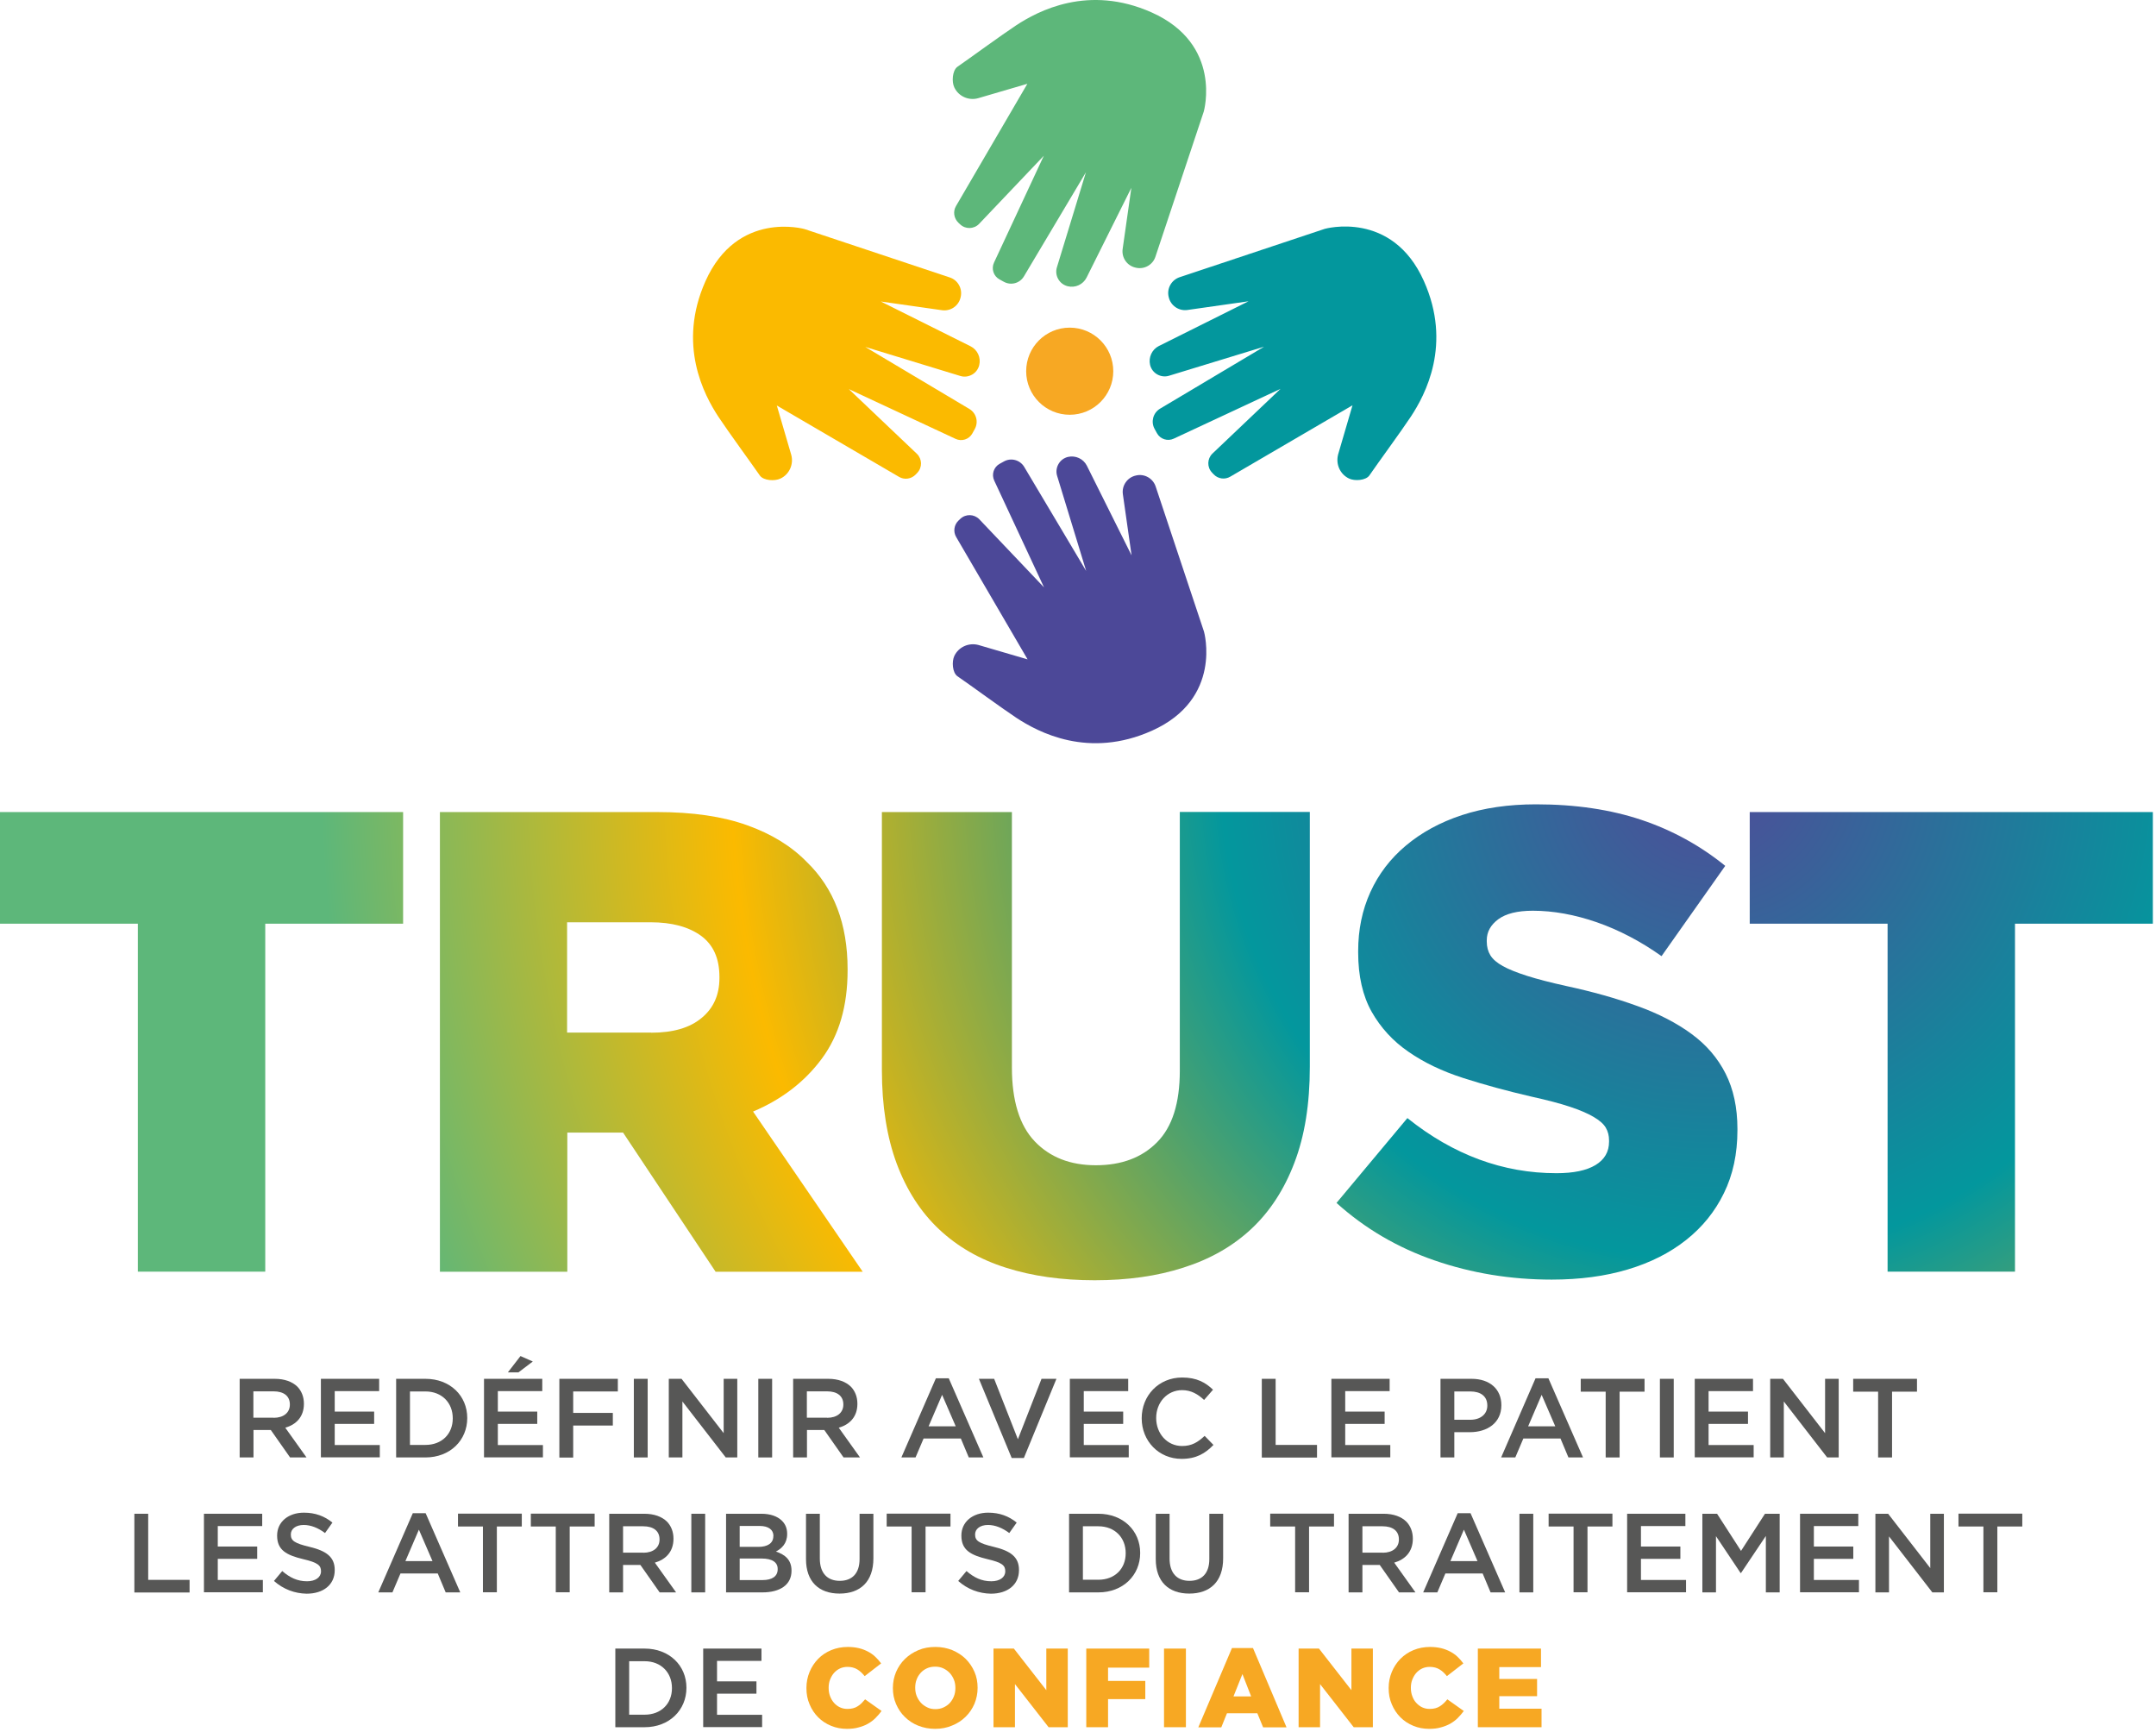
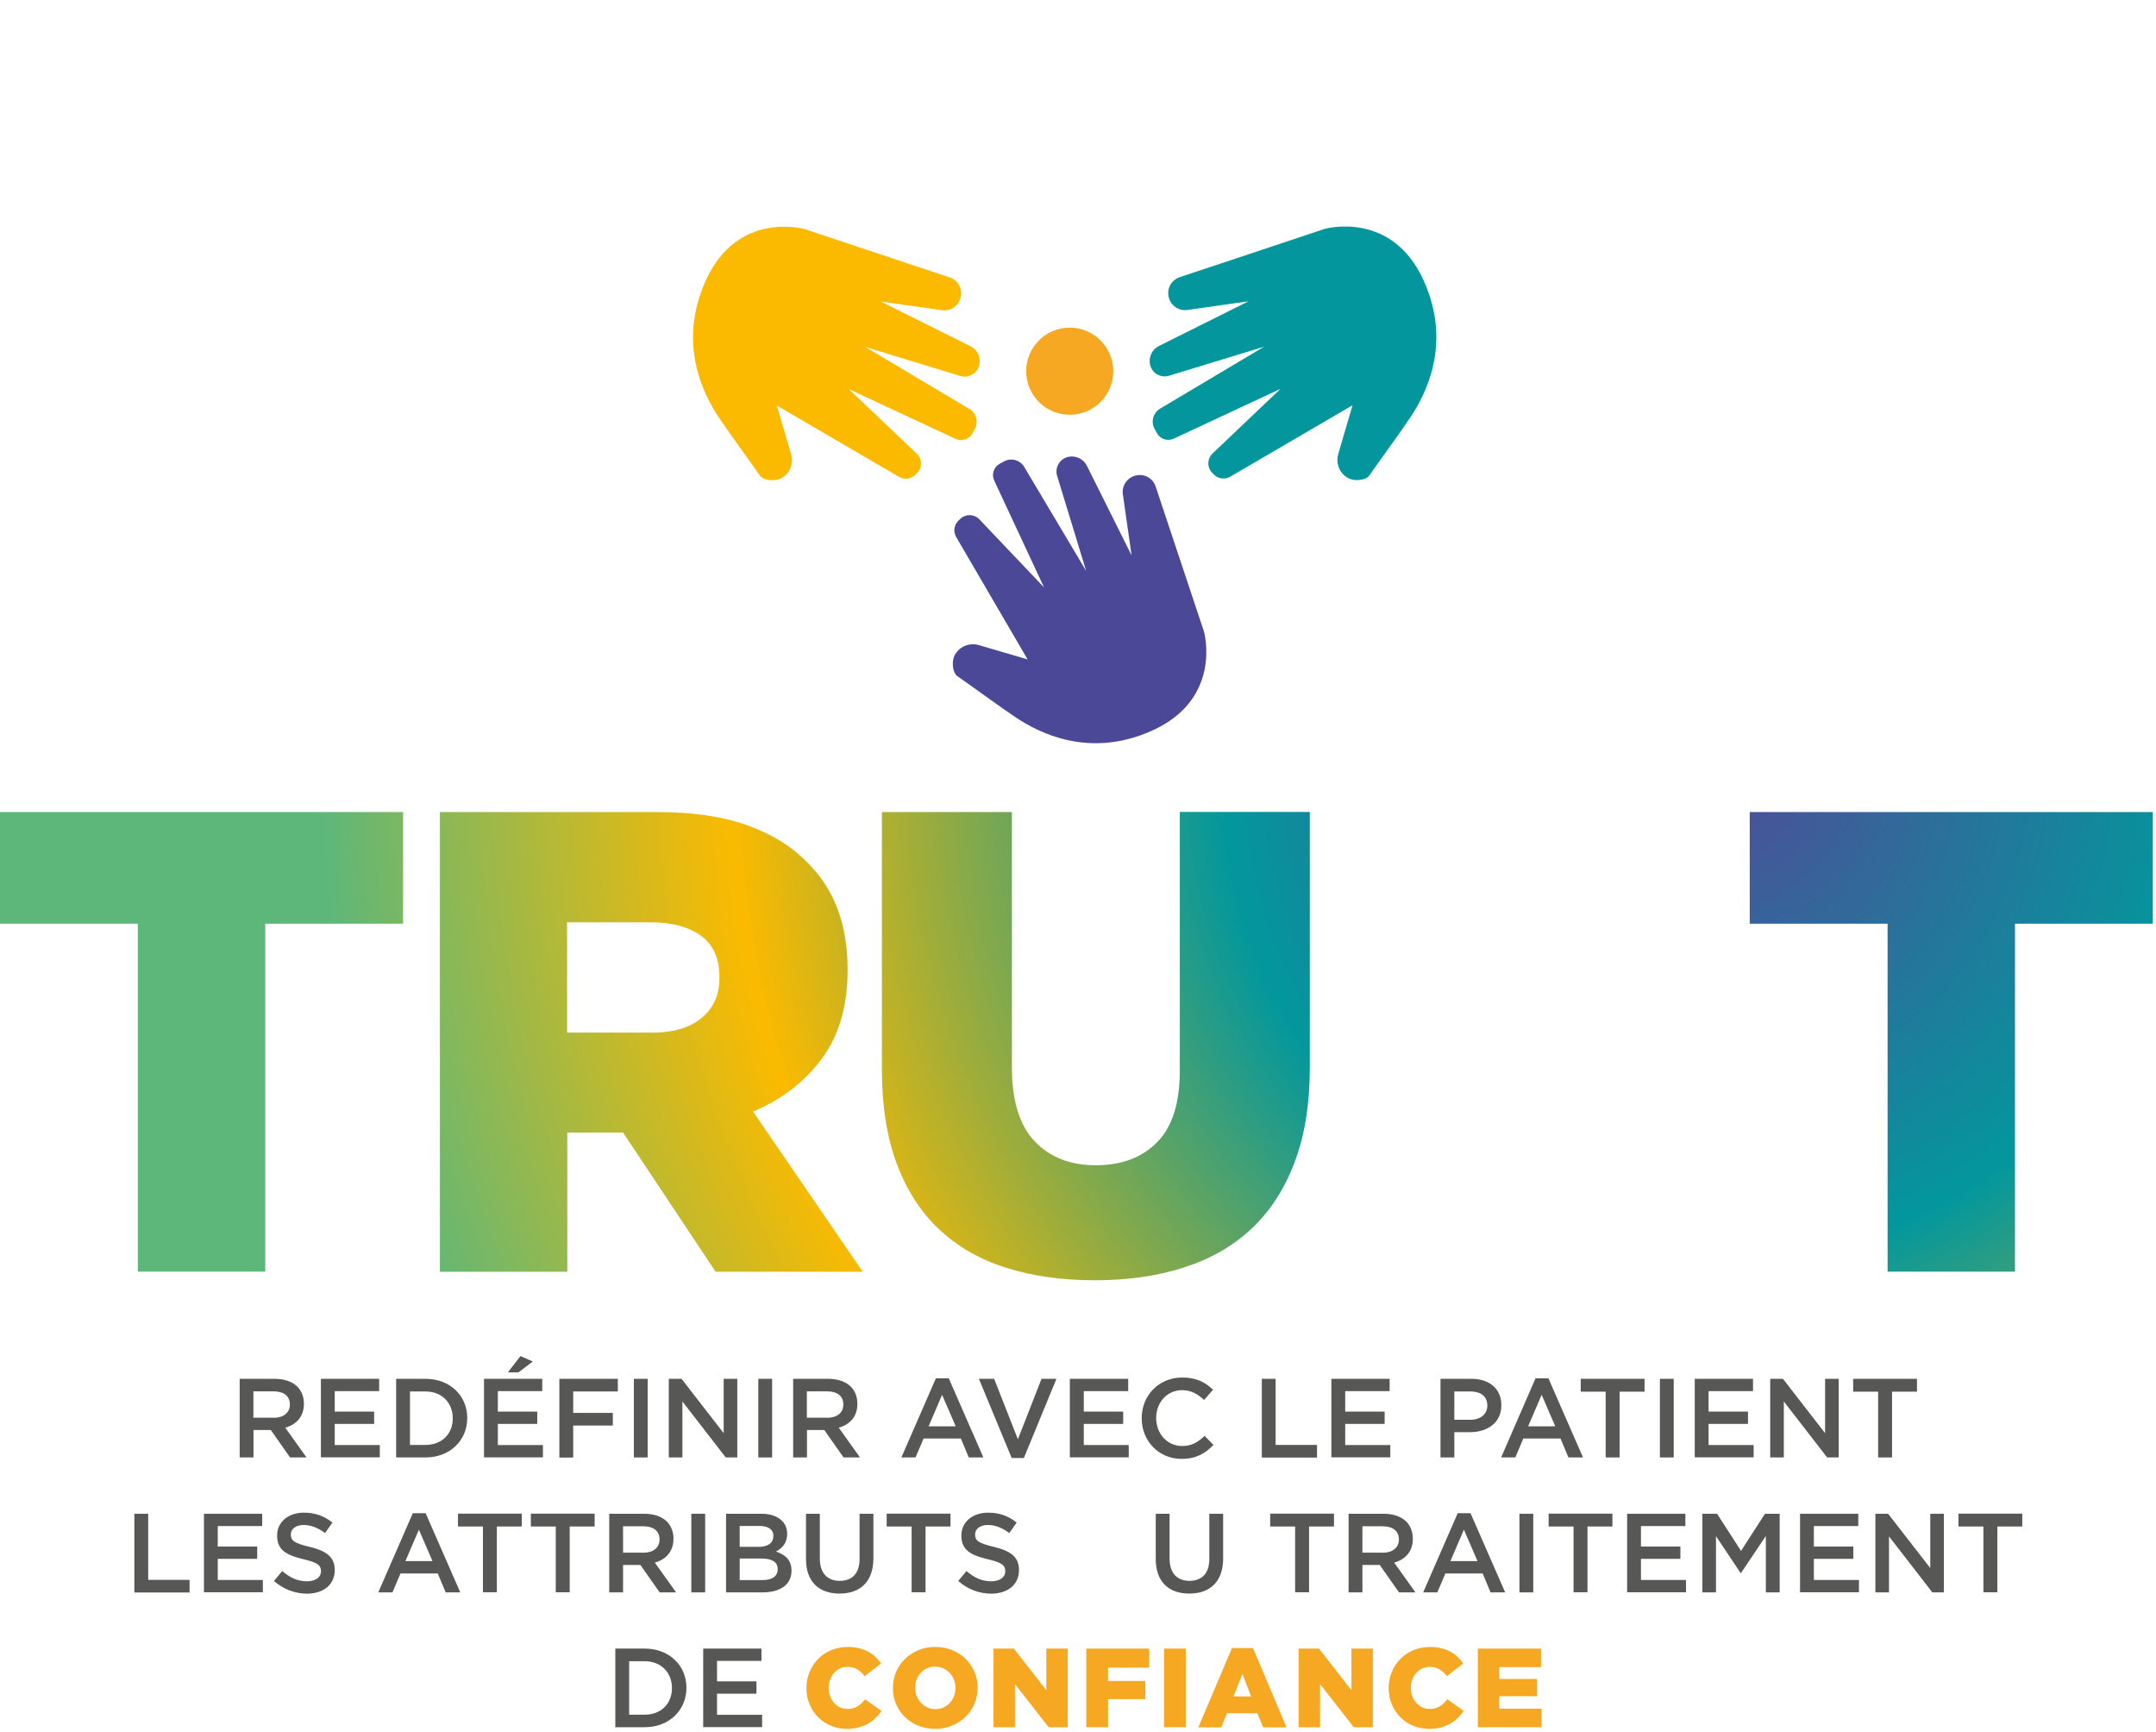
<svg xmlns="http://www.w3.org/2000/svg" width="100%" height="100%" viewBox="0 0 198 159" version="1.1" xml:space="preserve" style="fill-rule:evenodd;clip-rule:evenodd;stroke-linejoin:round;stroke-miterlimit:2;">
  <g transform="matrix(1,0,0,1,-200.34,-295.576)">
    <path d="M213,380.39L200.34,380.39L200.34,370.14L237.36,370.14L237.36,380.39L224.7,380.39L224.7,412.34L213,412.34L213,380.39Z" style="fill:url(#_Radial1);fill-rule:nonzero;" />
  </g>
  <g transform="matrix(1,0,0,1,-200.34,-295.576)">
    <path d="M240.73,370.14L260.69,370.14C263.95,370.14 266.7,370.54 268.95,371.35C271.2,372.15 273.03,373.28 274.44,374.73C276.93,377.14 278.18,380.42 278.18,384.56L278.18,384.68C278.18,387.94 277.4,390.63 275.83,392.76C274.26,394.89 272.15,396.52 269.5,397.64L279.57,412.35L266.06,412.35L257.56,399.57L252.44,399.57L252.44,412.35L240.74,412.35L240.74,370.14L240.73,370.14ZM260.14,390.4C262.15,390.4 263.7,389.95 264.78,389.04C265.87,388.14 266.41,386.92 266.41,385.39L266.41,385.27C266.41,383.58 265.85,382.33 264.72,381.5C263.59,380.68 262.05,380.26 260.08,380.26L252.42,380.26L252.42,390.39L260.14,390.39L260.14,390.4Z" style="fill:url(#_Radial2);fill-rule:nonzero;" />
  </g>
  <g transform="matrix(1,0,0,1,-200.34,-295.576)">
    <path d="M300.87,413.13C297.86,413.13 295.14,412.75 292.73,411.98C290.32,411.22 288.27,410.04 286.58,408.45C284.89,406.86 283.6,404.85 282.69,402.42C281.79,399.99 281.33,397.12 281.33,393.83L281.33,370.14L293.27,370.14L293.27,393.59C293.27,396.64 293.97,398.91 295.36,400.37C296.76,401.84 298.63,402.57 300.98,402.57C303.33,402.57 305.21,401.87 306.6,400.46C308,399.05 308.69,396.86 308.69,393.89L308.69,370.13L320.63,370.13L320.63,393.52C320.63,396.94 320.16,399.88 319.21,402.35C318.27,404.82 316.94,406.85 315.23,408.44C313.52,410.03 311.45,411.2 309.02,411.97C306.61,412.75 303.89,413.13 300.87,413.13Z" style="fill:url(#_Radial3);fill-rule:nonzero;" />
  </g>
  <g transform="matrix(1,0,0,1,-200.34,-295.576)">
-     <path d="M342.85,413.07C339.07,413.07 335.48,412.48 332.09,411.31C328.69,410.14 325.69,408.38 323.08,406.03L329.59,398.24C333.81,401.62 338.37,403.3 343.28,403.3C344.85,403.3 346.04,403.05 346.87,402.55C347.69,402.05 348.11,401.34 348.11,400.41L348.11,400.29C348.11,399.85 348.01,399.46 347.81,399.12C347.61,398.78 347.24,398.45 346.69,398.13C346.15,397.81 345.42,397.5 344.52,397.2C343.62,396.9 342.44,396.59 340.99,396.27C338.74,395.75 336.65,395.18 334.72,394.56C332.79,393.94 331.11,393.14 329.69,392.15C328.26,391.17 327.14,389.94 326.31,388.48C325.49,387.02 325.07,385.2 325.07,383.03L325.07,382.91C325.07,380.94 325.44,379.14 326.19,377.49C326.94,375.84 328.02,374.42 329.45,373.22C330.88,372.02 332.59,371.08 334.6,370.42C336.61,369.76 338.88,369.43 341.41,369.43C345.03,369.43 348.25,369.91 351.09,370.86C353.92,371.81 356.49,373.22 358.78,375.08L352.93,383.37C351,382 349.02,380.97 346.99,380.26C344.96,379.56 343,379.2 341.11,379.2C339.7,379.2 338.65,379.46 337.94,379.98C337.24,380.5 336.88,381.14 336.88,381.91L336.88,382.03C336.88,382.51 336.99,382.93 337.21,383.29C337.43,383.65 337.81,383.98 338.35,384.28C338.89,384.58 339.64,384.88 340.58,385.18C341.52,385.48 342.72,385.79 344.17,386.11C346.58,386.63 348.76,387.24 350.71,387.95C352.66,388.65 354.32,389.51 355.68,390.51C357.05,391.51 358.09,392.73 358.81,394.15C359.53,395.57 359.9,397.27 359.9,399.23L359.9,399.35C359.9,401.52 359.49,403.44 358.66,405.13C357.84,406.82 356.68,408.25 355.19,409.43C353.7,410.61 351.91,411.52 349.82,412.14C347.75,412.76 345.42,413.07 342.85,413.07Z" style="fill:url(#_Radial4);fill-rule:nonzero;" />
-   </g>
+     </g>
  <g transform="matrix(1,0,0,1,-200.34,-295.576)">
    <path d="M373.69,380.39L361.03,380.39L361.03,370.14L398.05,370.14L398.05,380.39L385.39,380.39L385.39,412.34L373.69,412.34L373.69,380.39Z" style="fill:url(#_Radial5);fill-rule:nonzero;" />
  </g>
  <g transform="matrix(1,0,0,1,-200.34,-295.576)">
    <circle cx="298.58" cy="329.66" r="4" style="fill:rgb(247,168,35);" />
  </g>
  <g transform="matrix(1,0,0,1,-200.34,-295.576)">
    <path d="M272.01,339.52C272.84,339.13 273.25,338.19 273,337.32L271.68,332.81L282.9,339.36C283.4,339.66 284.04,339.56 284.44,339.14L284.59,338.98C285.05,338.49 285.03,337.72 284.55,337.25L278.29,331.3L288.09,335.87C288.66,336.14 289.34,335.92 289.64,335.37L289.86,334.97C290.22,334.32 290,333.51 289.37,333.13L279.8,327.43L288.54,330.1C288.9,330.21 289.29,330.16 289.62,329.97C289.95,329.78 290.18,329.47 290.27,329.1C290.44,328.41 290.11,327.69 289.47,327.37L281.23,323.26L286.85,324.06C287.64,324.17 288.39,323.66 288.56,322.87L288.57,322.83C288.74,322.06 288.3,321.29 287.56,321.05L274.23,316.61C274.23,316.61 268.06,314.84 265.13,321.39C262.53,327.21 264.99,331.83 266.32,333.85C267.24,335.24 269.37,338.15 270.13,339.25C270.47,339.71 271.49,339.77 272.01,339.52Z" style="fill:rgb(251,186,0);fill-rule:nonzero;" />
  </g>
  <g transform="matrix(1,0,0,1,-200.34,-295.576)">
    <path d="M324.24,339.52C324.75,339.76 325.77,339.7 326.1,339.23C326.85,338.13 328.99,335.22 329.91,333.83C331.24,331.81 333.71,327.19 331.1,321.37C328.17,314.83 322,316.59 322,316.59L308.67,321.03C307.93,321.28 307.49,322.05 307.66,322.81L307.67,322.85C307.84,323.63 308.59,324.15 309.38,324.04L315,323.24L306.76,327.35C306.13,327.67 305.8,328.39 305.96,329.08C306.05,329.45 306.28,329.76 306.61,329.95C306.94,330.14 307.33,330.19 307.69,330.08L316.43,327.41L306.86,333.11C306.23,333.5 306.02,334.31 306.37,334.95L306.59,335.35C306.89,335.9 307.57,336.12 308.14,335.85L317.94,331.28L311.68,337.23C311.2,337.7 311.18,338.47 311.64,338.96L311.79,339.12C312.19,339.55 312.83,339.64 313.33,339.34L324.55,332.79L323.23,337.3C322.99,338.2 323.41,339.13 324.24,339.52Z" style="fill:rgb(3,151,157);fill-rule:nonzero;" />
  </g>
  <g transform="matrix(1,0,0,1,-200.34,-295.576)">
-     <path d="M287.98,303.6C288.37,304.43 289.31,304.84 290.18,304.59L294.69,303.27L288.14,314.49C287.84,314.99 287.94,315.63 288.36,316.03L288.52,316.18C289.01,316.64 289.78,316.62 290.25,316.14L296.2,309.88L291.63,319.68C291.36,320.25 291.58,320.93 292.13,321.23L292.53,321.45C293.18,321.81 293.99,321.59 294.37,320.96L300.07,311.39L297.4,320.13C297.29,320.49 297.34,320.88 297.53,321.21C297.72,321.54 298.03,321.77 298.4,321.86C299.09,322.03 299.81,321.7 300.13,321.06L304.24,312.82L303.44,318.44C303.33,319.23 303.84,319.98 304.63,320.15L304.67,320.16C305.44,320.33 306.21,319.89 306.45,319.15L310.89,305.82C310.89,305.82 312.66,299.65 306.11,296.72C300.29,294.12 295.67,296.58 293.65,297.91C292.26,298.83 289.35,300.96 288.25,301.72C287.8,302.07 287.73,303.09 287.98,303.6Z" style="fill:rgb(93,183,122);fill-rule:nonzero;" />
-   </g>
+     </g>
  <g transform="matrix(1,0,0,1,-200.34,-295.576)">
    <path d="M287.98,355.81C287.74,356.32 287.8,357.34 288.27,357.67C289.37,358.42 292.28,360.56 293.67,361.48C295.69,362.81 300.31,365.28 306.13,362.67C312.67,359.74 310.91,353.57 310.91,353.57L306.47,340.24C306.22,339.5 305.45,339.06 304.69,339.23L304.65,339.24C303.87,339.41 303.35,340.16 303.46,340.95L304.26,346.57L300.15,338.33C299.83,337.7 299.11,337.37 298.42,337.53C298.05,337.62 297.74,337.85 297.55,338.18C297.36,338.51 297.31,338.9 297.42,339.26L300.09,348L294.39,338.43C294,337.8 293.19,337.59 292.55,337.94L292.15,338.16C291.6,338.46 291.38,339.14 291.65,339.71L296.22,349.51L290.27,343.25C289.8,342.77 289.03,342.75 288.54,343.21L288.38,343.36C287.95,343.76 287.86,344.4 288.16,344.9L294.71,356.12L290.2,354.8C289.31,354.56 288.37,354.98 287.98,355.81Z" style="fill:rgb(76,72,152);fill-rule:nonzero;" />
  </g>
  <g transform="matrix(1,0,0,1,-200.34,-295.576)">
    <path d="M222.35,422.18L225.57,422.18C226.48,422.18 227.19,422.45 227.65,422.9C228.03,423.29 228.25,423.83 228.25,424.46L228.25,424.48C228.25,425.67 227.54,426.38 226.54,426.67L228.49,429.4L226.98,429.4L225.21,426.88L223.62,426.88L223.62,429.4L222.35,429.4L222.35,422.18ZM225.47,425.76C226.38,425.76 226.96,425.29 226.96,424.55L226.96,424.53C226.96,423.76 226.4,423.33 225.46,423.33L223.61,423.33L223.61,425.75L225.47,425.75L225.47,425.76Z" style="fill:rgb(87,87,86);fill-rule:nonzero;" />
  </g>
  <g transform="matrix(1,0,0,1,-200.34,-295.576)">
    <path d="M229.81,422.18L235.16,422.18L235.16,423.31L231.08,423.31L231.08,425.19L234.7,425.19L234.7,426.32L231.08,426.32L231.08,428.26L235.22,428.26L235.22,429.39L229.81,429.39L229.81,422.18Z" style="fill:rgb(87,87,86);fill-rule:nonzero;" />
  </g>
  <g transform="matrix(1,0,0,1,-200.34,-295.576)">
    <path d="M236.72,422.18L239.41,422.18C241.68,422.18 243.25,423.74 243.25,425.77L243.25,425.79C243.25,427.82 241.68,429.4 239.41,429.4L236.72,429.4L236.72,422.18ZM237.99,423.34L237.99,428.25L239.41,428.25C240.93,428.25 241.92,427.23 241.92,425.82L241.92,425.8C241.92,424.39 240.93,423.34 239.41,423.34L237.99,423.34Z" style="fill:rgb(87,87,86);fill-rule:nonzero;" />
  </g>
  <g transform="matrix(1,0,0,1,-200.34,-295.576)">
    <path d="M244.79,422.18L250.14,422.18L250.14,423.31L246.06,423.31L246.06,425.19L249.68,425.19L249.68,426.32L246.06,426.32L246.06,428.26L250.2,428.26L250.2,429.39L244.79,429.39L244.79,422.18ZM248.14,420.09L249.27,420.59L247.95,421.59L246.98,421.59L248.14,420.09Z" style="fill:rgb(87,87,86);fill-rule:nonzero;" />
  </g>
  <g transform="matrix(1,0,0,1,-200.34,-295.576)">
    <path d="M251.71,422.18L257.08,422.18L257.08,423.34L252.98,423.34L252.98,425.31L256.62,425.31L256.62,426.47L252.98,426.47L252.98,429.41L251.71,429.41L251.71,422.18Z" style="fill:rgb(87,87,86);fill-rule:nonzero;" />
  </g>
  <g transform="matrix(1,0,0,1,-200.34,-295.576)">
    <rect x="258.55" y="422.18" width="1.27" height="7.22" style="fill:rgb(87,87,86);fill-rule:nonzero;" />
  </g>
  <g transform="matrix(1,0,0,1,-200.34,-295.576)">
    <path d="M261.75,422.18L262.93,422.18L266.8,427.17L266.8,422.18L268.05,422.18L268.05,429.4L266.99,429.4L263.01,424.26L263.01,429.4L261.76,429.4L261.76,422.18L261.75,422.18Z" style="fill:rgb(87,87,86);fill-rule:nonzero;" />
  </g>
  <g transform="matrix(1,0,0,1,-200.34,-295.576)">
    <rect x="269.98" y="422.18" width="1.27" height="7.22" style="fill:rgb(87,87,86);fill-rule:nonzero;" />
  </g>
  <g transform="matrix(1,0,0,1,-200.34,-295.576)">
    <path d="M273.18,422.18L276.4,422.18C277.31,422.18 278.02,422.45 278.48,422.9C278.86,423.29 279.08,423.83 279.08,424.46L279.08,424.48C279.08,425.67 278.37,426.38 277.37,426.67L279.32,429.4L277.81,429.4L276.04,426.88L274.45,426.88L274.45,429.4L273.18,429.4L273.18,422.18ZM276.3,425.76C277.21,425.76 277.79,425.29 277.79,424.55L277.79,424.53C277.79,423.76 277.23,423.33 276.29,423.33L274.44,423.33L274.44,425.75L276.3,425.75L276.3,425.76Z" style="fill:rgb(87,87,86);fill-rule:nonzero;" />
  </g>
  <g transform="matrix(1,0,0,1,-200.34,-295.576)">
    <path d="M286.29,422.13L287.47,422.13L290.65,429.4L289.31,429.4L288.58,427.66L285.16,427.66L284.42,429.4L283.12,429.4L286.29,422.13ZM288.11,426.54L286.86,423.65L285.62,426.54L288.11,426.54Z" style="fill:rgb(87,87,86);fill-rule:nonzero;" />
  </g>
  <g transform="matrix(1,0,0,1,-200.34,-295.576)">
    <path d="M290.24,422.18L291.64,422.18L293.82,427.73L295.99,422.18L297.36,422.18L294.37,429.45L293.25,429.45L290.24,422.18Z" style="fill:rgb(87,87,86);fill-rule:nonzero;" />
  </g>
  <g transform="matrix(1,0,0,1,-200.34,-295.576)">
    <path d="M298.59,422.18L303.95,422.18L303.95,423.31L299.87,423.31L299.87,425.19L303.49,425.19L303.49,426.32L299.87,426.32L299.87,428.26L304,428.26L304,429.39L298.59,429.39L298.59,422.18Z" style="fill:rgb(87,87,86);fill-rule:nonzero;" />
  </g>
  <g transform="matrix(1,0,0,1,-200.34,-295.576)">
    <path d="M305.19,425.81L305.19,425.79C305.19,423.74 306.73,422.06 308.91,422.06C310.24,422.06 311.05,422.52 311.74,423.18L310.92,424.12C310.34,423.58 309.72,423.22 308.9,423.22C307.53,423.22 306.52,424.35 306.52,425.77L306.52,425.79C306.52,427.2 307.52,428.35 308.9,428.35C309.79,428.35 310.35,428 310.97,427.42L311.78,428.25C311.03,429.03 310.2,429.53 308.85,429.53C306.76,429.53 305.19,427.89 305.19,425.81Z" style="fill:rgb(87,87,86);fill-rule:nonzero;" />
  </g>
  <g transform="matrix(1,0,0,1,-200.34,-295.576)">
    <path d="M316.22,422.18L317.49,422.18L317.49,428.25L321.29,428.25L321.29,429.41L316.22,429.41L316.22,422.18Z" style="fill:rgb(87,87,86);fill-rule:nonzero;" />
  </g>
  <g transform="matrix(1,0,0,1,-200.34,-295.576)">
    <path d="M322.61,422.18L327.96,422.18L327.96,423.31L323.88,423.31L323.88,425.19L327.5,425.19L327.5,426.32L323.88,426.32L323.88,428.26L328.02,428.26L328.02,429.39L322.61,429.39L322.61,422.18Z" style="fill:rgb(87,87,86);fill-rule:nonzero;" />
  </g>
  <g transform="matrix(1,0,0,1,-200.34,-295.576)">
    <path d="M332.63,422.18L335.48,422.18C337.17,422.18 338.22,423.14 338.22,424.59L338.22,424.61C338.22,426.23 336.92,427.08 335.33,427.08L333.9,427.08L333.9,429.4L332.63,429.4L332.63,422.18ZM335.37,425.94C336.33,425.94 336.93,425.4 336.93,424.65L336.93,424.63C336.93,423.78 336.32,423.34 335.37,423.34L333.9,423.34L333.9,425.94L335.37,425.94Z" style="fill:rgb(87,87,86);fill-rule:nonzero;" />
  </g>
  <g transform="matrix(1,0,0,1,-200.34,-295.576)">
    <path d="M341.36,422.13L342.54,422.13L345.72,429.4L344.38,429.4L343.65,427.66L340.24,427.66L339.5,429.4L338.2,429.4L341.36,422.13ZM343.17,426.54L341.92,423.65L340.68,426.54L343.17,426.54Z" style="fill:rgb(87,87,86);fill-rule:nonzero;" />
  </g>
  <g transform="matrix(1,0,0,1,-200.34,-295.576)">
    <path d="M347.8,423.36L345.51,423.36L345.51,422.18L351.37,422.18L351.37,423.36L349.08,423.36L349.08,429.4L347.8,429.4L347.8,423.36Z" style="fill:rgb(87,87,86);fill-rule:nonzero;" />
  </g>
  <g transform="matrix(1,0,0,1,-200.34,-295.576)">
    <rect x="352.78" y="422.18" width="1.27" height="7.22" style="fill:rgb(87,87,86);fill-rule:nonzero;" />
  </g>
  <g transform="matrix(1,0,0,1,-200.34,-295.576)">
    <path d="M355.98,422.18L361.33,422.18L361.33,423.31L357.25,423.31L357.25,425.19L360.87,425.19L360.87,426.32L357.25,426.32L357.25,428.26L361.39,428.26L361.39,429.39L355.98,429.39L355.98,422.18Z" style="fill:rgb(87,87,86);fill-rule:nonzero;" />
  </g>
  <g transform="matrix(1,0,0,1,-200.34,-295.576)">
    <path d="M362.9,422.18L364.08,422.18L367.95,427.17L367.95,422.18L369.2,422.18L369.2,429.4L368.14,429.4L364.16,424.26L364.16,429.4L362.91,429.4L362.91,422.18L362.9,422.18Z" style="fill:rgb(87,87,86);fill-rule:nonzero;" />
  </g>
  <g transform="matrix(1,0,0,1,-200.34,-295.576)">
    <path d="M372.82,423.36L370.53,423.36L370.53,422.18L376.39,422.18L376.39,423.36L374.1,423.36L374.1,429.4L372.82,429.4L372.82,423.36Z" style="fill:rgb(87,87,86);fill-rule:nonzero;" />
  </g>
  <g transform="matrix(1,0,0,1,-200.34,-295.576)">
    <path d="M212.68,434.57L213.95,434.57L213.95,440.64L217.75,440.64L217.75,441.8L212.68,441.8L212.68,434.57Z" style="fill:rgb(87,87,86);fill-rule:nonzero;" />
  </g>
  <g transform="matrix(1,0,0,1,-200.34,-295.576)">
    <path d="M219.07,434.57L224.42,434.57L224.42,435.7L220.34,435.7L220.34,437.58L223.96,437.58L223.96,438.71L220.34,438.71L220.34,440.65L224.48,440.65L224.48,441.78L219.07,441.78L219.07,434.57Z" style="fill:rgb(87,87,86);fill-rule:nonzero;" />
  </g>
  <g transform="matrix(1,0,0,1,-200.34,-295.576)">
    <path d="M225.5,440.74L226.26,439.83C226.95,440.43 227.65,440.77 228.54,440.77C229.32,440.77 229.82,440.4 229.82,439.86L229.82,439.84C229.82,439.32 229.53,439.05 228.19,438.74C226.65,438.37 225.79,437.91 225.79,436.58L225.79,436.56C225.79,435.32 226.82,434.47 228.25,434.47C229.3,434.47 230.14,434.79 230.87,435.38L230.19,436.34C229.54,435.86 228.89,435.6 228.23,435.6C227.49,435.6 227.05,435.98 227.05,436.46L227.05,436.48C227.05,437.04 227.38,437.28 228.77,437.61C230.3,437.98 231.08,438.53 231.08,439.73L231.08,439.75C231.08,441.1 230.02,441.91 228.5,441.91C227.41,441.89 226.37,441.51 225.5,440.74Z" style="fill:rgb(87,87,86);fill-rule:nonzero;" />
  </g>
  <g transform="matrix(1,0,0,1,-200.34,-295.576)">
    <path d="M238.25,434.52L239.43,434.52L242.61,441.79L241.27,441.79L240.54,440.05L237.12,440.05L236.38,441.79L235.08,441.79L238.25,434.52ZM240.06,438.92L238.81,436.03L237.57,438.92L240.06,438.92Z" style="fill:rgb(87,87,86);fill-rule:nonzero;" />
  </g>
  <g transform="matrix(1,0,0,1,-200.34,-295.576)">
    <path d="M244.69,435.74L242.4,435.74L242.4,434.56L248.26,434.56L248.26,435.74L245.97,435.74L245.97,441.78L244.69,441.78L244.69,435.74Z" style="fill:rgb(87,87,86);fill-rule:nonzero;" />
  </g>
  <g transform="matrix(1,0,0,1,-200.34,-295.576)">
    <path d="M251.38,435.74L249.09,435.74L249.09,434.56L254.95,434.56L254.95,435.74L252.66,435.74L252.66,441.78L251.38,441.78L251.38,435.74Z" style="fill:rgb(87,87,86);fill-rule:nonzero;" />
  </g>
  <g transform="matrix(1,0,0,1,-200.34,-295.576)">
    <path d="M256.29,434.57L259.51,434.57C260.42,434.57 261.13,434.84 261.59,435.29C261.97,435.68 262.19,436.22 262.19,436.85L262.19,436.87C262.19,438.06 261.48,438.77 260.48,439.06L262.43,441.79L260.92,441.79L259.15,439.27L257.56,439.27L257.56,441.79L256.29,441.79L256.29,434.57ZM259.42,438.15C260.33,438.15 260.91,437.68 260.91,436.94L260.91,436.92C260.91,436.15 260.35,435.72 259.41,435.72L257.56,435.72L257.56,438.14L259.42,438.14L259.42,438.15Z" style="fill:rgb(87,87,86);fill-rule:nonzero;" />
  </g>
  <g transform="matrix(1,0,0,1,-200.34,-295.576)">
    <rect x="263.83" y="434.57" width="1.27" height="7.22" style="fill:rgb(87,87,86);fill-rule:nonzero;" />
  </g>
  <g transform="matrix(1,0,0,1,-200.34,-295.576)">
    <path d="M267.02,434.57L270.26,434.57C271.09,434.57 271.73,434.8 272.15,435.21C272.47,435.53 272.63,435.92 272.63,436.41L272.63,436.43C272.63,437.3 272.13,437.76 271.6,438.04C272.45,438.33 273.03,438.81 273.03,439.79L273.03,439.81C273.03,441.1 271.97,441.79 270.36,441.79L267.02,441.79L267.02,434.57ZM271.37,436.61C271.37,436.04 270.92,435.69 270.1,435.69L268.27,435.69L268.27,437.61L270,437.61C270.81,437.61 271.36,437.29 271.36,436.63L271.36,436.61L271.37,436.61ZM270.28,438.68L268.27,438.68L268.27,440.66L270.37,440.66C271.24,440.66 271.76,440.32 271.76,439.67L271.76,439.65C271.77,439.05 271.29,438.68 270.28,438.68Z" style="fill:rgb(87,87,86);fill-rule:nonzero;" />
  </g>
  <g transform="matrix(1,0,0,1,-200.34,-295.576)">
    <path d="M274.36,438.73L274.36,434.57L275.63,434.57L275.63,438.68C275.63,440.02 276.32,440.73 277.46,440.73C278.58,440.73 279.28,440.06 279.28,438.73L279.28,434.57L280.55,434.57L280.55,438.66C280.55,440.82 279.33,441.9 277.44,441.9C275.56,441.9 274.36,440.82 274.36,438.73Z" style="fill:rgb(87,87,86);fill-rule:nonzero;" />
  </g>
  <g transform="matrix(1,0,0,1,-200.34,-295.576)">
    <path d="M284.06,435.74L281.77,435.74L281.77,434.56L287.63,434.56L287.63,435.74L285.34,435.74L285.34,441.78L284.06,441.78L284.06,435.74Z" style="fill:rgb(87,87,86);fill-rule:nonzero;" />
  </g>
  <g transform="matrix(1,0,0,1,-200.34,-295.576)">
    <path d="M288.34,440.74L289.1,439.83C289.79,440.43 290.49,440.77 291.38,440.77C292.16,440.77 292.66,440.4 292.66,439.86L292.66,439.84C292.66,439.32 292.37,439.05 291.03,438.74C289.49,438.37 288.63,437.91 288.63,436.58L288.63,436.56C288.63,435.32 289.66,434.47 291.09,434.47C292.14,434.47 292.98,434.79 293.71,435.38L293.03,436.34C292.38,435.86 291.73,435.6 291.07,435.6C290.33,435.6 289.89,435.98 289.89,436.46L289.89,436.48C289.89,437.04 290.22,437.28 291.61,437.61C293.14,437.98 293.92,438.53 293.92,439.73L293.92,439.75C293.92,441.1 292.86,441.91 291.34,441.91C290.25,441.89 289.2,441.51 288.34,440.74Z" style="fill:rgb(87,87,86);fill-rule:nonzero;" />
  </g>
  <g transform="matrix(1,0,0,1,-200.34,-295.576)">
-     <path d="M298.52,434.57L301.21,434.57C303.48,434.57 305.05,436.13 305.05,438.16L305.05,438.18C305.05,440.21 303.48,441.79 301.21,441.79L298.52,441.79L298.52,434.57ZM299.79,435.72L299.79,440.63L301.21,440.63C302.73,440.63 303.72,439.61 303.72,438.2L303.72,438.18C303.72,436.77 302.73,435.72 301.21,435.72L299.79,435.72Z" style="fill:rgb(87,87,86);fill-rule:nonzero;" />
-   </g>
+     </g>
  <g transform="matrix(1,0,0,1,-200.34,-295.576)">
    <path d="M306.48,438.73L306.48,434.57L307.75,434.57L307.75,438.68C307.75,440.02 308.44,440.73 309.58,440.73C310.7,440.73 311.4,440.06 311.4,438.73L311.4,434.57L312.67,434.57L312.67,438.66C312.67,440.82 311.45,441.9 309.56,441.9C307.68,441.9 306.48,440.82 306.48,438.73Z" style="fill:rgb(87,87,86);fill-rule:nonzero;" />
  </g>
  <g transform="matrix(1,0,0,1,-200.34,-295.576)">
    <path d="M319.28,435.74L316.99,435.74L316.99,434.56L322.85,434.56L322.85,435.74L320.56,435.74L320.56,441.78L319.28,441.78L319.28,435.74Z" style="fill:rgb(87,87,86);fill-rule:nonzero;" />
  </g>
  <g transform="matrix(1,0,0,1,-200.34,-295.576)">
    <path d="M324.19,434.57L327.41,434.57C328.32,434.57 329.03,434.84 329.49,435.29C329.87,435.68 330.09,436.22 330.09,436.85L330.09,436.87C330.09,438.06 329.38,438.77 328.38,439.06L330.33,441.79L328.82,441.79L327.05,439.27L325.46,439.27L325.46,441.79L324.19,441.79L324.19,434.57ZM327.32,438.15C328.23,438.15 328.81,437.68 328.81,436.94L328.81,436.92C328.81,436.15 328.25,435.72 327.31,435.72L325.46,435.72L325.46,438.14L327.32,438.14L327.32,438.15Z" style="fill:rgb(87,87,86);fill-rule:nonzero;" />
  </g>
  <g transform="matrix(1,0,0,1,-200.34,-295.576)">
    <path d="M334.21,434.52L335.39,434.52L338.57,441.79L337.23,441.79L336.5,440.05L333.08,440.05L332.34,441.79L331.04,441.79L334.21,434.52ZM336.03,438.92L334.78,436.03L333.54,438.92L336.03,438.92Z" style="fill:rgb(87,87,86);fill-rule:nonzero;" />
  </g>
  <g transform="matrix(1,0,0,1,-200.34,-295.576)">
    <rect x="339.88" y="434.57" width="1.27" height="7.22" style="fill:rgb(87,87,86);fill-rule:nonzero;" />
  </g>
  <g transform="matrix(1,0,0,1,-200.34,-295.576)">
    <path d="M344.85,435.74L342.56,435.74L342.56,434.56L348.42,434.56L348.42,435.74L346.13,435.74L346.13,441.78L344.85,441.78L344.85,435.74Z" style="fill:rgb(87,87,86);fill-rule:nonzero;" />
  </g>
  <g transform="matrix(1,0,0,1,-200.34,-295.576)">
    <path d="M349.77,434.57L355.12,434.57L355.12,435.7L351.04,435.7L351.04,437.58L354.66,437.58L354.66,438.71L351.04,438.71L351.04,440.65L355.18,440.65L355.18,441.78L349.77,441.78L349.77,434.57Z" style="fill:rgb(87,87,86);fill-rule:nonzero;" />
  </g>
  <g transform="matrix(1,0,0,1,-200.34,-295.576)">
    <path d="M356.68,434.57L358.03,434.57L360.23,437.98L362.43,434.57L363.78,434.57L363.78,441.79L362.51,441.79L362.51,436.61L360.23,440.01L360.19,440.01L357.93,436.63L357.93,441.79L356.68,441.79L356.68,434.57Z" style="fill:rgb(87,87,86);fill-rule:nonzero;" />
  </g>
  <g transform="matrix(1,0,0,1,-200.34,-295.576)">
    <path d="M365.64,434.57L371,434.57L371,435.7L366.92,435.7L366.92,437.58L370.54,437.58L370.54,438.71L366.92,438.71L366.92,440.65L371.06,440.65L371.06,441.78L365.65,441.78L365.65,434.57L365.64,434.57Z" style="fill:rgb(87,87,86);fill-rule:nonzero;" />
  </g>
  <g transform="matrix(1,0,0,1,-200.34,-295.576)">
    <path d="M372.56,434.57L373.74,434.57L377.61,439.56L377.61,434.57L378.86,434.57L378.86,441.79L377.8,441.79L373.82,436.65L373.82,441.79L372.57,441.79L372.57,434.57L372.56,434.57Z" style="fill:rgb(87,87,86);fill-rule:nonzero;" />
  </g>
  <g transform="matrix(1,0,0,1,-200.34,-295.576)">
    <path d="M382.49,435.74L380.2,435.74L380.2,434.56L386.06,434.56L386.06,435.74L383.77,435.74L383.77,441.78L382.49,441.78L382.49,435.74Z" style="fill:rgb(87,87,86);fill-rule:nonzero;" />
  </g>
  <g transform="matrix(1,0,0,1,-200.34,-295.576)">
    <path d="M256.85,446.95L259.54,446.95C261.81,446.95 263.38,448.51 263.38,450.54L263.38,450.56C263.38,452.59 261.81,454.17 259.54,454.17L256.85,454.17L256.85,446.95ZM258.12,448.11L258.12,453.02L259.54,453.02C261.06,453.02 262.05,452 262.05,450.59L262.05,450.57C262.05,449.16 261.06,448.11 259.54,448.11L258.12,448.11Z" style="fill:rgb(87,87,86);fill-rule:nonzero;" />
  </g>
  <g transform="matrix(1,0,0,1,-200.34,-295.576)">
    <path d="M264.92,446.95L270.27,446.95L270.27,448.08L266.19,448.08L266.19,449.96L269.81,449.96L269.81,451.09L266.19,451.09L266.19,453.03L270.33,453.03L270.33,454.16L264.92,454.16L264.92,446.95Z" style="fill:rgb(87,87,86);fill-rule:nonzero;" />
  </g>
  <g transform="matrix(1,0,0,1,-200.34,-295.576)">
    <path d="M278.12,454.32C277.6,454.32 277.12,454.23 276.66,454.04C276.2,453.85 275.81,453.59 275.48,453.26C275.15,452.93 274.88,452.53 274.69,452.07C274.49,451.61 274.4,451.12 274.4,450.58L274.4,450.56C274.4,450.04 274.5,449.55 274.69,449.09C274.88,448.63 275.15,448.23 275.48,447.89C275.81,447.55 276.22,447.28 276.68,447.09C277.14,446.9 277.65,446.8 278.2,446.8C278.57,446.8 278.91,446.84 279.21,446.91C279.51,446.98 279.79,447.09 280.04,447.22C280.29,447.35 280.52,447.51 280.72,447.7C280.92,447.89 281.1,448.09 281.26,448.31L279.75,449.48C279.54,449.22 279.32,449.01 279.07,448.86C278.82,448.71 278.52,448.63 278.17,448.63C277.92,448.63 277.68,448.68 277.47,448.78C277.26,448.88 277.08,449.02 276.93,449.19C276.78,449.36 276.66,449.57 276.57,449.8C276.48,450.03 276.44,450.28 276.44,450.54L276.44,450.56C276.44,450.83 276.48,451.08 276.57,451.32C276.66,451.56 276.78,451.76 276.93,451.93C277.08,452.1 277.26,452.24 277.47,452.34C277.68,452.44 277.91,452.49 278.17,452.49C278.36,452.49 278.53,452.47 278.68,452.43C278.84,452.39 278.98,452.33 279.1,452.25C279.23,452.17 279.35,452.08 279.46,451.97C279.57,451.86 279.68,451.74 279.79,451.61L281.3,452.68C281.13,452.91 280.94,453.13 280.74,453.33C280.54,453.53 280.31,453.7 280.05,453.85C279.79,454 279.5,454.11 279.18,454.19C278.88,454.28 278.52,454.32 278.12,454.32Z" style="fill:rgb(247,168,35);fill-rule:nonzero;" />
  </g>
  <g transform="matrix(1,0,0,1,-200.34,-295.576)">
    <path d="M286.22,454.32C285.66,454.32 285.15,454.22 284.67,454.03C284.19,453.84 283.79,453.57 283.44,453.23C283.09,452.89 282.83,452.5 282.63,452.04C282.43,451.58 282.34,451.1 282.34,450.58L282.34,450.56C282.34,450.04 282.44,449.56 282.63,449.1C282.83,448.64 283.1,448.24 283.45,447.9C283.8,447.56 284.21,447.29 284.69,447.09C285.16,446.89 285.68,446.8 286.24,446.8C286.8,446.8 287.31,446.9 287.79,447.09C288.26,447.29 288.67,447.55 289.02,447.89C289.36,448.23 289.63,448.62 289.83,449.08C290.03,449.54 290.12,450.02 290.12,450.54L290.12,450.56C290.12,451.08 290.02,451.56 289.83,452.02C289.63,452.48 289.36,452.88 289.01,453.22C288.66,453.56 288.25,453.83 287.77,454.02C287.3,454.22 286.78,454.32 286.22,454.32ZM286.24,452.51C286.52,452.51 286.77,452.46 287,452.35C287.23,452.24 287.42,452.11 287.58,451.93C287.74,451.75 287.86,451.55 287.95,451.32C288.04,451.09 288.08,450.84 288.08,450.58L288.08,450.56C288.08,450.3 288.04,450.05 287.95,449.82C287.86,449.59 287.73,449.38 287.57,449.2C287.4,449.02 287.21,448.88 286.98,448.77C286.75,448.66 286.5,448.61 286.22,448.61C285.94,448.61 285.69,448.66 285.47,448.76C285.25,448.86 285.05,449 284.89,449.18C284.73,449.36 284.6,449.56 284.52,449.79C284.43,450.02 284.39,450.27 284.39,450.53L284.39,450.55C284.39,450.81 284.43,451.06 284.52,451.29C284.61,451.52 284.74,451.73 284.9,451.91C285.06,452.09 285.26,452.23 285.48,452.34C285.71,452.46 285.96,452.51 286.24,452.51Z" style="fill:rgb(247,168,35);fill-rule:nonzero;" />
  </g>
  <g transform="matrix(1,0,0,1,-200.34,-295.576)">
    <path d="M291.58,446.95L293.45,446.95L296.43,450.77L296.43,446.95L298.4,446.95L298.4,454.17L296.64,454.17L293.55,450.21L293.55,454.17L291.58,454.17L291.58,446.95Z" style="fill:rgb(247,168,35);fill-rule:nonzero;" />
  </g>
  <g transform="matrix(1,0,0,1,-200.34,-295.576)">
    <path d="M300.1,446.95L305.88,446.95L305.88,448.7L302.1,448.7L302.1,449.92L305.52,449.92L305.52,451.59L302.1,451.59L302.1,454.17L300.1,454.17L300.1,446.95Z" style="fill:rgb(247,168,35);fill-rule:nonzero;" />
  </g>
  <g transform="matrix(1,0,0,1,-200.34,-295.576)">
    <rect x="307.24" y="446.95" width="2.01" height="7.22" style="fill:rgb(247,168,35);fill-rule:nonzero;" />
  </g>
  <g transform="matrix(1,0,0,1,-200.34,-295.576)">
    <path d="M313.48,446.9L315.41,446.9L318.49,454.18L316.34,454.18L315.81,452.89L313.02,452.89L312.5,454.18L310.39,454.18L313.48,446.9ZM315.24,451.34L314.44,449.29L313.62,451.34L315.24,451.34Z" style="fill:rgb(247,168,35);fill-rule:nonzero;" />
  </g>
  <g transform="matrix(1,0,0,1,-200.34,-295.576)">
    <path d="M319.6,446.95L321.47,446.95L324.45,450.77L324.45,446.95L326.42,446.95L326.42,454.17L324.66,454.17L321.57,450.21L321.57,454.17L319.6,454.17L319.6,446.95Z" style="fill:rgb(247,168,35);fill-rule:nonzero;" />
  </g>
  <g transform="matrix(1,0,0,1,-200.34,-295.576)">
    <path d="M331.59,454.32C331.07,454.32 330.59,454.23 330.13,454.04C329.67,453.85 329.28,453.59 328.95,453.26C328.62,452.93 328.35,452.53 328.16,452.07C327.96,451.61 327.87,451.12 327.87,450.58L327.87,450.56C327.87,450.04 327.97,449.55 328.16,449.09C328.35,448.63 328.62,448.23 328.95,447.89C329.29,447.55 329.69,447.28 330.15,447.09C330.61,446.9 331.12,446.8 331.67,446.8C332.04,446.8 332.38,446.84 332.68,446.91C332.98,446.98 333.26,447.09 333.51,447.22C333.76,447.35 333.99,447.51 334.19,447.7C334.39,447.89 334.57,448.09 334.73,448.31L333.22,449.48C333.01,449.22 332.79,449.01 332.54,448.86C332.29,448.71 331.99,448.63 331.64,448.63C331.39,448.63 331.15,448.68 330.94,448.78C330.73,448.88 330.55,449.02 330.4,449.19C330.25,449.36 330.13,449.57 330.04,449.8C329.95,450.03 329.91,450.28 329.91,450.54L329.91,450.56C329.91,450.83 329.95,451.08 330.04,451.32C330.13,451.56 330.24,451.76 330.4,451.93C330.56,452.1 330.73,452.24 330.94,452.34C331.15,452.44 331.38,452.49 331.64,452.49C331.83,452.49 332,452.47 332.15,452.43C332.3,452.39 332.45,452.33 332.57,452.25C332.69,452.17 332.82,452.08 332.93,451.97C333.04,451.86 333.16,451.74 333.26,451.61L334.77,452.68C334.6,452.91 334.41,453.13 334.21,453.33C334.01,453.53 333.78,453.7 333.52,453.85C333.26,453.99 332.97,454.11 332.65,454.19C332.35,454.28 331.99,454.32 331.59,454.32Z" style="fill:rgb(247,168,35);fill-rule:nonzero;" />
  </g>
  <g transform="matrix(1,0,0,1,-200.34,-295.576)">
    <path d="M336.06,446.95L341.86,446.95L341.86,448.65L338.03,448.65L338.03,449.74L341.5,449.74L341.5,451.32L338.03,451.32L338.03,452.47L341.91,452.47L341.91,454.17L336.06,454.17L336.06,446.95Z" style="fill:rgb(247,168,35);fill-rule:nonzero;" />
  </g>
  <defs>
    <radialGradient id="_Radial1" cx="0" cy="0" r="1" gradientUnits="userSpaceOnUse" gradientTransform="matrix(145.06,0,0,145.06,357.519,366.467)">
      <stop offset="0" style="stop-color:rgb(80,75,152);stop-opacity:1" />
      <stop offset="0.31" style="stop-color:rgb(3,151,157);stop-opacity:1" />
      <stop offset="0.62" style="stop-color:rgb(251,186,0);stop-opacity:1" />
      <stop offset="0.88" style="stop-color:rgb(93,183,122);stop-opacity:1" />
      <stop offset="1" style="stop-color:rgb(93,183,122);stop-opacity:1" />
    </radialGradient>
    <radialGradient id="_Radial2" cx="0" cy="0" r="1" gradientUnits="userSpaceOnUse" gradientTransform="matrix(145.06,0,0,145.06,357.519,366.467)">
      <stop offset="0" style="stop-color:rgb(80,75,152);stop-opacity:1" />
      <stop offset="0.31" style="stop-color:rgb(3,151,157);stop-opacity:1" />
      <stop offset="0.62" style="stop-color:rgb(251,186,0);stop-opacity:1" />
      <stop offset="0.88" style="stop-color:rgb(93,183,122);stop-opacity:1" />
      <stop offset="1" style="stop-color:rgb(93,183,122);stop-opacity:1" />
    </radialGradient>
    <radialGradient id="_Radial3" cx="0" cy="0" r="1" gradientUnits="userSpaceOnUse" gradientTransform="matrix(145.06,0,0,145.06,357.519,366.467)">
      <stop offset="0" style="stop-color:rgb(80,75,152);stop-opacity:1" />
      <stop offset="0.31" style="stop-color:rgb(3,151,157);stop-opacity:1" />
      <stop offset="0.62" style="stop-color:rgb(251,186,0);stop-opacity:1" />
      <stop offset="0.88" style="stop-color:rgb(93,183,122);stop-opacity:1" />
      <stop offset="1" style="stop-color:rgb(93,183,122);stop-opacity:1" />
    </radialGradient>
    <radialGradient id="_Radial4" cx="0" cy="0" r="1" gradientUnits="userSpaceOnUse" gradientTransform="matrix(145.06,0,0,145.06,357.519,366.467)">
      <stop offset="0" style="stop-color:rgb(80,75,152);stop-opacity:1" />
      <stop offset="0.31" style="stop-color:rgb(3,151,157);stop-opacity:1" />
      <stop offset="0.62" style="stop-color:rgb(251,186,0);stop-opacity:1" />
      <stop offset="0.88" style="stop-color:rgb(93,183,122);stop-opacity:1" />
      <stop offset="1" style="stop-color:rgb(93,183,122);stop-opacity:1" />
    </radialGradient>
    <radialGradient id="_Radial5" cx="0" cy="0" r="1" gradientUnits="userSpaceOnUse" gradientTransform="matrix(145.06,0,0,145.06,357.519,366.467)">
      <stop offset="0" style="stop-color:rgb(80,75,152);stop-opacity:1" />
      <stop offset="0.31" style="stop-color:rgb(3,151,157);stop-opacity:1" />
      <stop offset="0.62" style="stop-color:rgb(251,186,0);stop-opacity:1" />
      <stop offset="0.88" style="stop-color:rgb(93,183,122);stop-opacity:1" />
      <stop offset="1" style="stop-color:rgb(93,183,122);stop-opacity:1" />
    </radialGradient>
  </defs>
</svg>